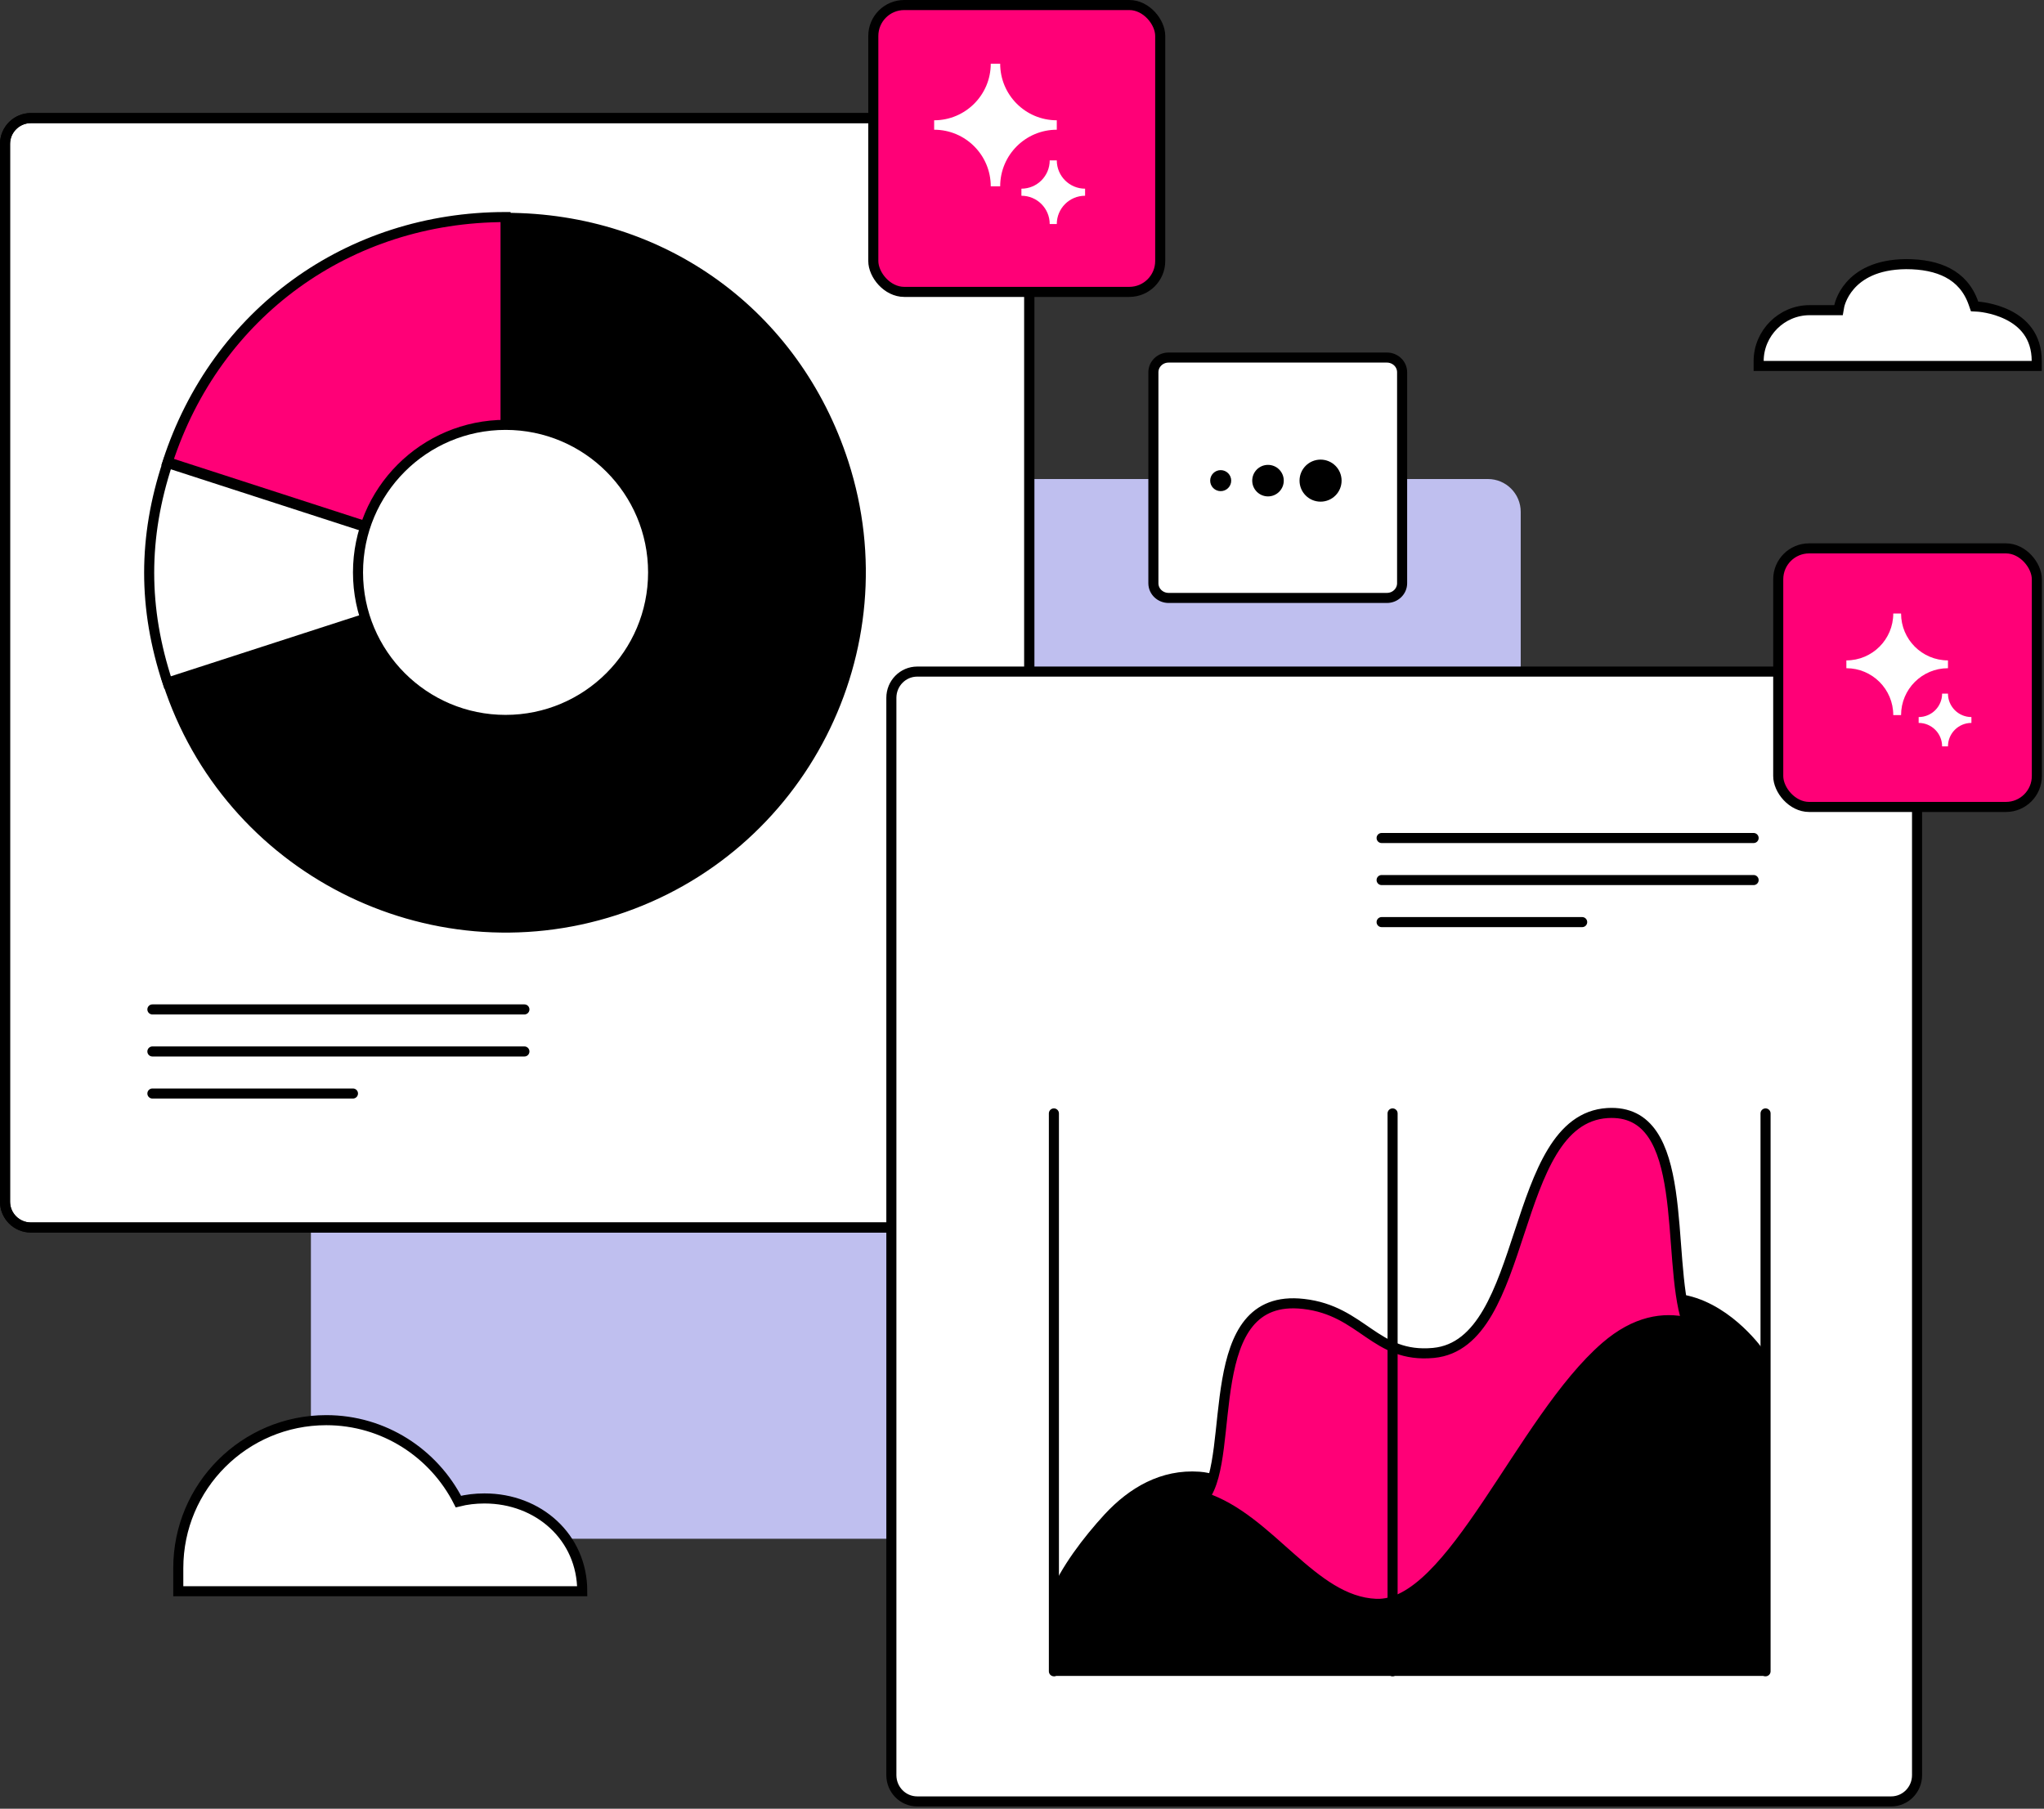
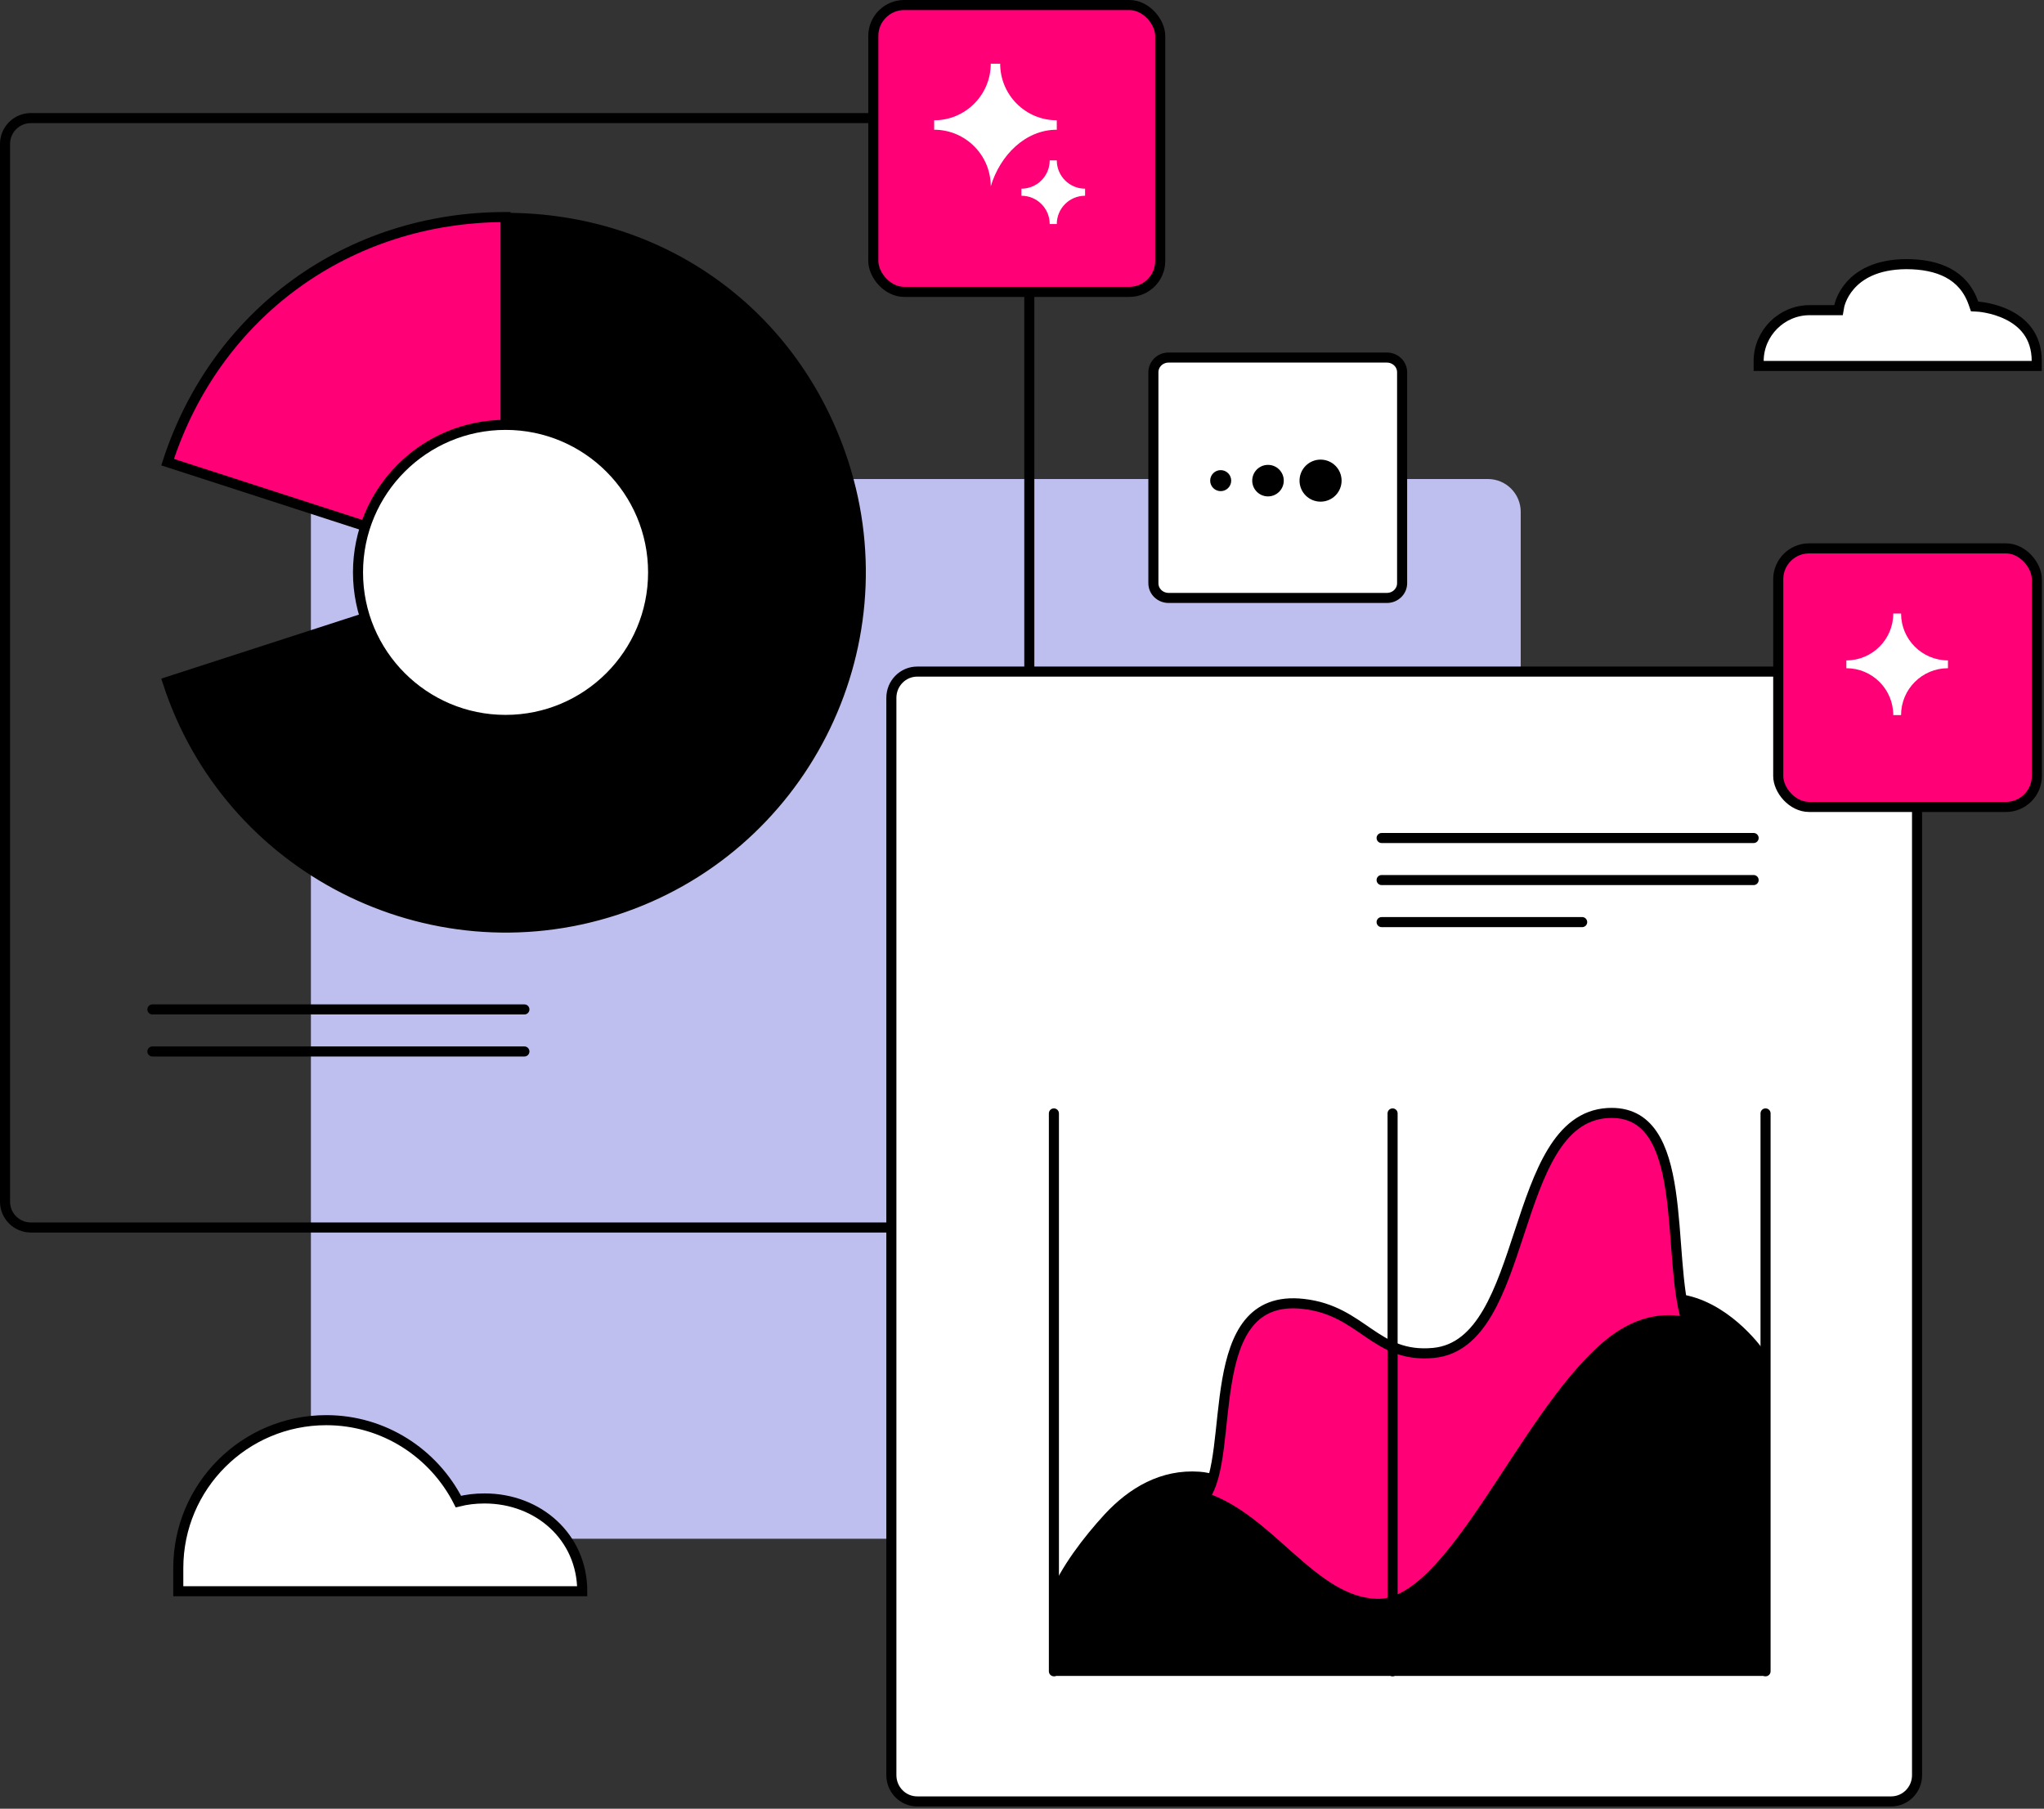
<svg xmlns="http://www.w3.org/2000/svg" width="609" height="539" viewBox="0 0 609 539" fill="none">
  <rect x="0" y="0" width="609" height="539" fill="#333333" stroke="none" />
  <path d="M92.632 152.529C92.632 147.128 97.011 142.75 102.412 142.75H443.31C448.711 142.75 453.09 147.128 453.09 152.529V448.769C453.09 454.17 448.711 458.548 443.31 458.548H102.412C97.011 458.548 92.632 454.17 92.632 448.768V152.529Z" fill="#BFBFEF" />
-   <path d="M298.975 35.19H9.202C4.948 35.19 1.5 38.639 1.5 42.893V358.095C1.5 362.349 4.948 365.798 9.202 365.798H298.975C303.229 365.798 306.678 362.349 306.678 358.095V42.893C306.678 38.639 303.229 35.19 298.975 35.19Z" fill="white" stroke="black" stroke-width="3" stroke-miterlimit="10" />
  <mask id="mask0_328_932" style="mask-type:alpha" maskUnits="userSpaceOnUse" x="0" y="33" width="309" height="335">
    <path d="M298.975 35.19H9.202C4.948 35.19 1.5 38.639 1.5 42.893V358.095C1.5 362.349 4.948 365.798 9.202 365.798H298.975C303.229 365.798 306.678 362.349 306.678 358.095V42.893C306.678 38.639 303.229 35.19 298.975 35.19Z" fill="white" stroke="black" stroke-width="3" stroke-miterlimit="10" />
  </mask>
  <g mask="url(#mask0_328_932)">
    <path d="M45.407 300.811H156.243" stroke="black" stroke-width="3" stroke-linecap="round" />
    <path d="M45.407 313.34H156.243" stroke="black" stroke-width="3" stroke-linecap="round" />
-     <path d="M45.407 325.87H105.162" stroke="black" stroke-width="3" stroke-linecap="round" />
  </g>
  <path d="M298.975 35.19H9.202C4.948 35.19 1.5 38.639 1.5 42.893V358.095C1.5 362.349 4.948 365.798 9.202 365.798H298.975C303.229 365.798 306.678 362.349 306.678 358.095V42.893C306.678 38.639 303.229 35.19 298.975 35.19Z" stroke="black" stroke-width="3" stroke-miterlimit="10" />
  <rect x="260.198" y="1.5" width="85.484" height="85.484" rx="9.21" fill="#FF0077" stroke="black" stroke-width="3" />
  <path d="M314.864 47.794H312.756C312.756 52.45 308.983 56.226 304.324 56.226V58.334C308.983 58.334 312.756 62.108 312.756 66.766H314.864C314.864 62.108 318.64 58.334 323.296 58.334V56.226C318.64 56.226 314.864 52.45 314.864 47.794Z" fill="white" />
-   <path d="M297.999 18.982H295.19C295.19 28.297 287.638 35.846 278.326 35.846V38.658C287.638 38.658 295.19 46.207 295.19 55.522H297.999C297.999 46.207 305.551 38.658 314.864 38.658V35.846C305.551 35.846 297.999 28.297 297.999 18.982Z" fill="white" />
+   <path d="M297.999 18.982H295.19C295.19 28.297 287.638 35.846 278.326 35.846V38.658C287.638 38.658 295.19 46.207 295.19 55.522C297.999 46.207 305.551 38.658 314.864 38.658V35.846C305.551 35.846 297.999 28.297 297.999 18.982Z" fill="white" />
  <path d="M563.465 200.134H273.289C269.006 200.134 265.578 203.658 265.578 207.951V529.011C265.578 533.304 269.006 536.829 273.289 536.829H563.465C567.748 536.829 571.176 533.304 571.176 529.011V207.951C571.176 203.658 567.748 200.134 563.465 200.134Z" fill="white" stroke="black" stroke-width="3" stroke-miterlimit="10" />
  <path d="M150.63 170.574L49.938 203.193C67.902 258.739 127.703 289.23 183.249 271.266C238.794 253.302 269.286 193.502 251.322 137.956C236.904 93.519 197.431 64.919 150.63 64.919V170.811V170.574Z" fill="black" stroke="black" stroke-width="3" />
-   <path d="M150.63 170.574L49.938 137.956C42.611 160.174 42.611 181.211 49.938 203.429L150.63 170.811V170.574Z" fill="white" stroke="black" stroke-width="3" />
  <path d="M150.63 170.574V64.683C103.83 64.683 64.357 93.283 49.938 137.719L150.63 170.338V170.574Z" fill="#FF0077" stroke="black" stroke-width="3" />
  <path d="M150.63 214.538C174.911 214.538 194.594 194.855 194.594 170.574C194.594 146.294 174.911 126.61 150.63 126.61C126.349 126.61 106.666 146.294 106.666 170.574C106.666 194.855 126.349 214.538 150.63 214.538Z" fill="white" stroke="black" stroke-width="3" />
  <path d="M411.646 249.73H522.482" stroke="black" stroke-width="3" stroke-linecap="round" />
  <path d="M411.646 262.259H522.482" stroke="black" stroke-width="3" stroke-linecap="round" />
  <path d="M411.646 274.789H471.401" stroke="black" stroke-width="3" stroke-linecap="round" />
  <path d="M314.004 476.085C317.298 467.85 323.996 459.065 330.255 452.257C337.392 444.571 346.396 439.3 357.267 440.069C363.965 440.508 370.663 445.23 375.934 449.293C385.816 456.869 396.797 470.924 409.974 471.473C432.484 472.461 453.127 416.571 478.382 394.829C487.276 387.143 495.622 385.935 502.649 387.582C515.606 390.657 524.281 403.284 524.281 403.284V489.371C524.281 494.093 524.281 497.936 524.281 497.936H314.004" fill="black" />
  <path d="M314.004 476.085C317.298 467.85 323.996 459.065 330.255 452.257C337.392 444.571 346.396 439.3 357.267 440.069C363.965 440.508 370.663 445.23 375.934 449.293C385.816 456.869 396.797 470.924 409.974 471.473C432.484 472.461 453.127 416.571 478.382 394.829C487.276 387.143 495.622 385.935 502.649 387.582C515.606 390.657 524.281 403.284 524.281 403.284V489.371C524.281 494.093 524.281 497.936 524.281 497.936H314.004" stroke="black" stroke-width="3" />
  <path d="M478.382 401.308C453.237 423.049 432.483 478.94 409.973 477.952C390.977 477.183 378.459 452.696 358.804 446.218C368.467 433.59 357.487 385.057 388.342 388.57C406.02 390.547 409.644 404.821 427.103 403.174C455.872 400.429 449.503 333.558 478.931 331.691C504.076 330.154 496.17 374.515 502.649 394.061C495.621 392.413 487.276 393.621 478.382 401.308Z" fill="#FF0077" stroke="black" stroke-width="3" />
  <path d="M314.004 498.046V331.801" stroke="black" stroke-width="3" stroke-linecap="round" />
  <path d="M414.915 498.046V331.801" stroke="black" stroke-width="3" stroke-linecap="round" />
  <path d="M526.038 498.046V331.801" stroke="black" stroke-width="3" stroke-linecap="round" />
  <rect x="529.815" y="163.417" width="77.054" height="77.054" rx="9.21" fill="#FF0077" stroke="black" stroke-width="3" />
-   <path d="M580.388 206.698H578.642C578.642 210.556 575.515 213.685 571.655 213.685V215.431C575.515 215.431 578.642 218.558 578.642 222.418H580.388C580.388 218.558 583.517 215.431 587.375 215.431V213.685C583.517 213.685 580.388 210.556 580.388 206.698Z" fill="white" />
  <path d="M566.415 182.826H564.088C564.088 190.544 557.831 196.799 550.115 196.799V199.129C557.831 199.129 564.088 205.383 564.088 213.102H566.415C566.415 205.383 572.672 199.129 580.388 199.129V196.799C572.672 196.799 566.415 190.544 566.415 182.826Z" fill="white" />
  <path d="M413.243 106.553H348.156C345.683 106.553 343.646 108.507 343.646 110.94V173.797C343.646 176.33 345.784 178.185 348.156 178.185H413.243C415.716 178.185 417.754 176.231 417.754 173.797V110.94C417.754 108.408 415.615 106.553 413.243 106.553Z" fill="white" stroke="black" stroke-width="3" stroke-miterlimit="10" />
  <circle cx="393.456" cy="143.231" r="6.265" transform="rotate(-180 393.456 143.231)" fill="black" />
  <circle cx="377.794" cy="143.231" r="4.698" transform="rotate(-180 377.794 143.231)" fill="black" />
  <circle cx="363.699" cy="143.231" r="3.132" transform="rotate(-180 363.699 143.231)" fill="black" />
  <path d="M606.835 107.599V109.05H523.982V107.599C523.982 99.282 530.834 92.43 539.151 92.43H546.531H547.789L548.007 91.198L548.007 91.197L548.007 91.197L548.007 91.196L548.009 91.184C548.012 91.17 548.018 91.143 548.026 91.105C548.043 91.028 548.072 90.907 548.117 90.746C548.205 90.425 548.355 89.951 548.59 89.375C549.063 88.22 549.876 86.668 551.234 85.11C553.908 82.041 558.837 78.782 567.922 78.712C572.713 78.712 576.997 79.512 580.433 81.351C583.832 83.169 586.479 86.043 587.991 90.378L588.321 91.326L589.322 91.382L589.323 91.382L589.324 91.382L589.327 91.382L589.357 91.384C589.386 91.386 589.431 91.389 589.493 91.395C589.616 91.405 589.803 91.423 590.044 91.451C590.527 91.508 591.226 91.608 592.067 91.778C593.758 92.12 595.99 92.737 598.205 93.835C602.589 96.008 606.835 99.997 606.835 107.599Z" fill="white" stroke="black" stroke-width="3" />
  <path d="M144.287 446.544C141.614 446.544 139.045 446.853 136.578 447.469C129.28 433.08 114.377 423.212 97.212 423.212C72.852 423.212 53.117 442.947 53.117 467.307V474.193H173.478C173.478 458.056 160.424 446.544 144.39 446.544H144.287Z" fill="white" stroke="black" stroke-width="3" stroke-miterlimit="10" />
</svg>